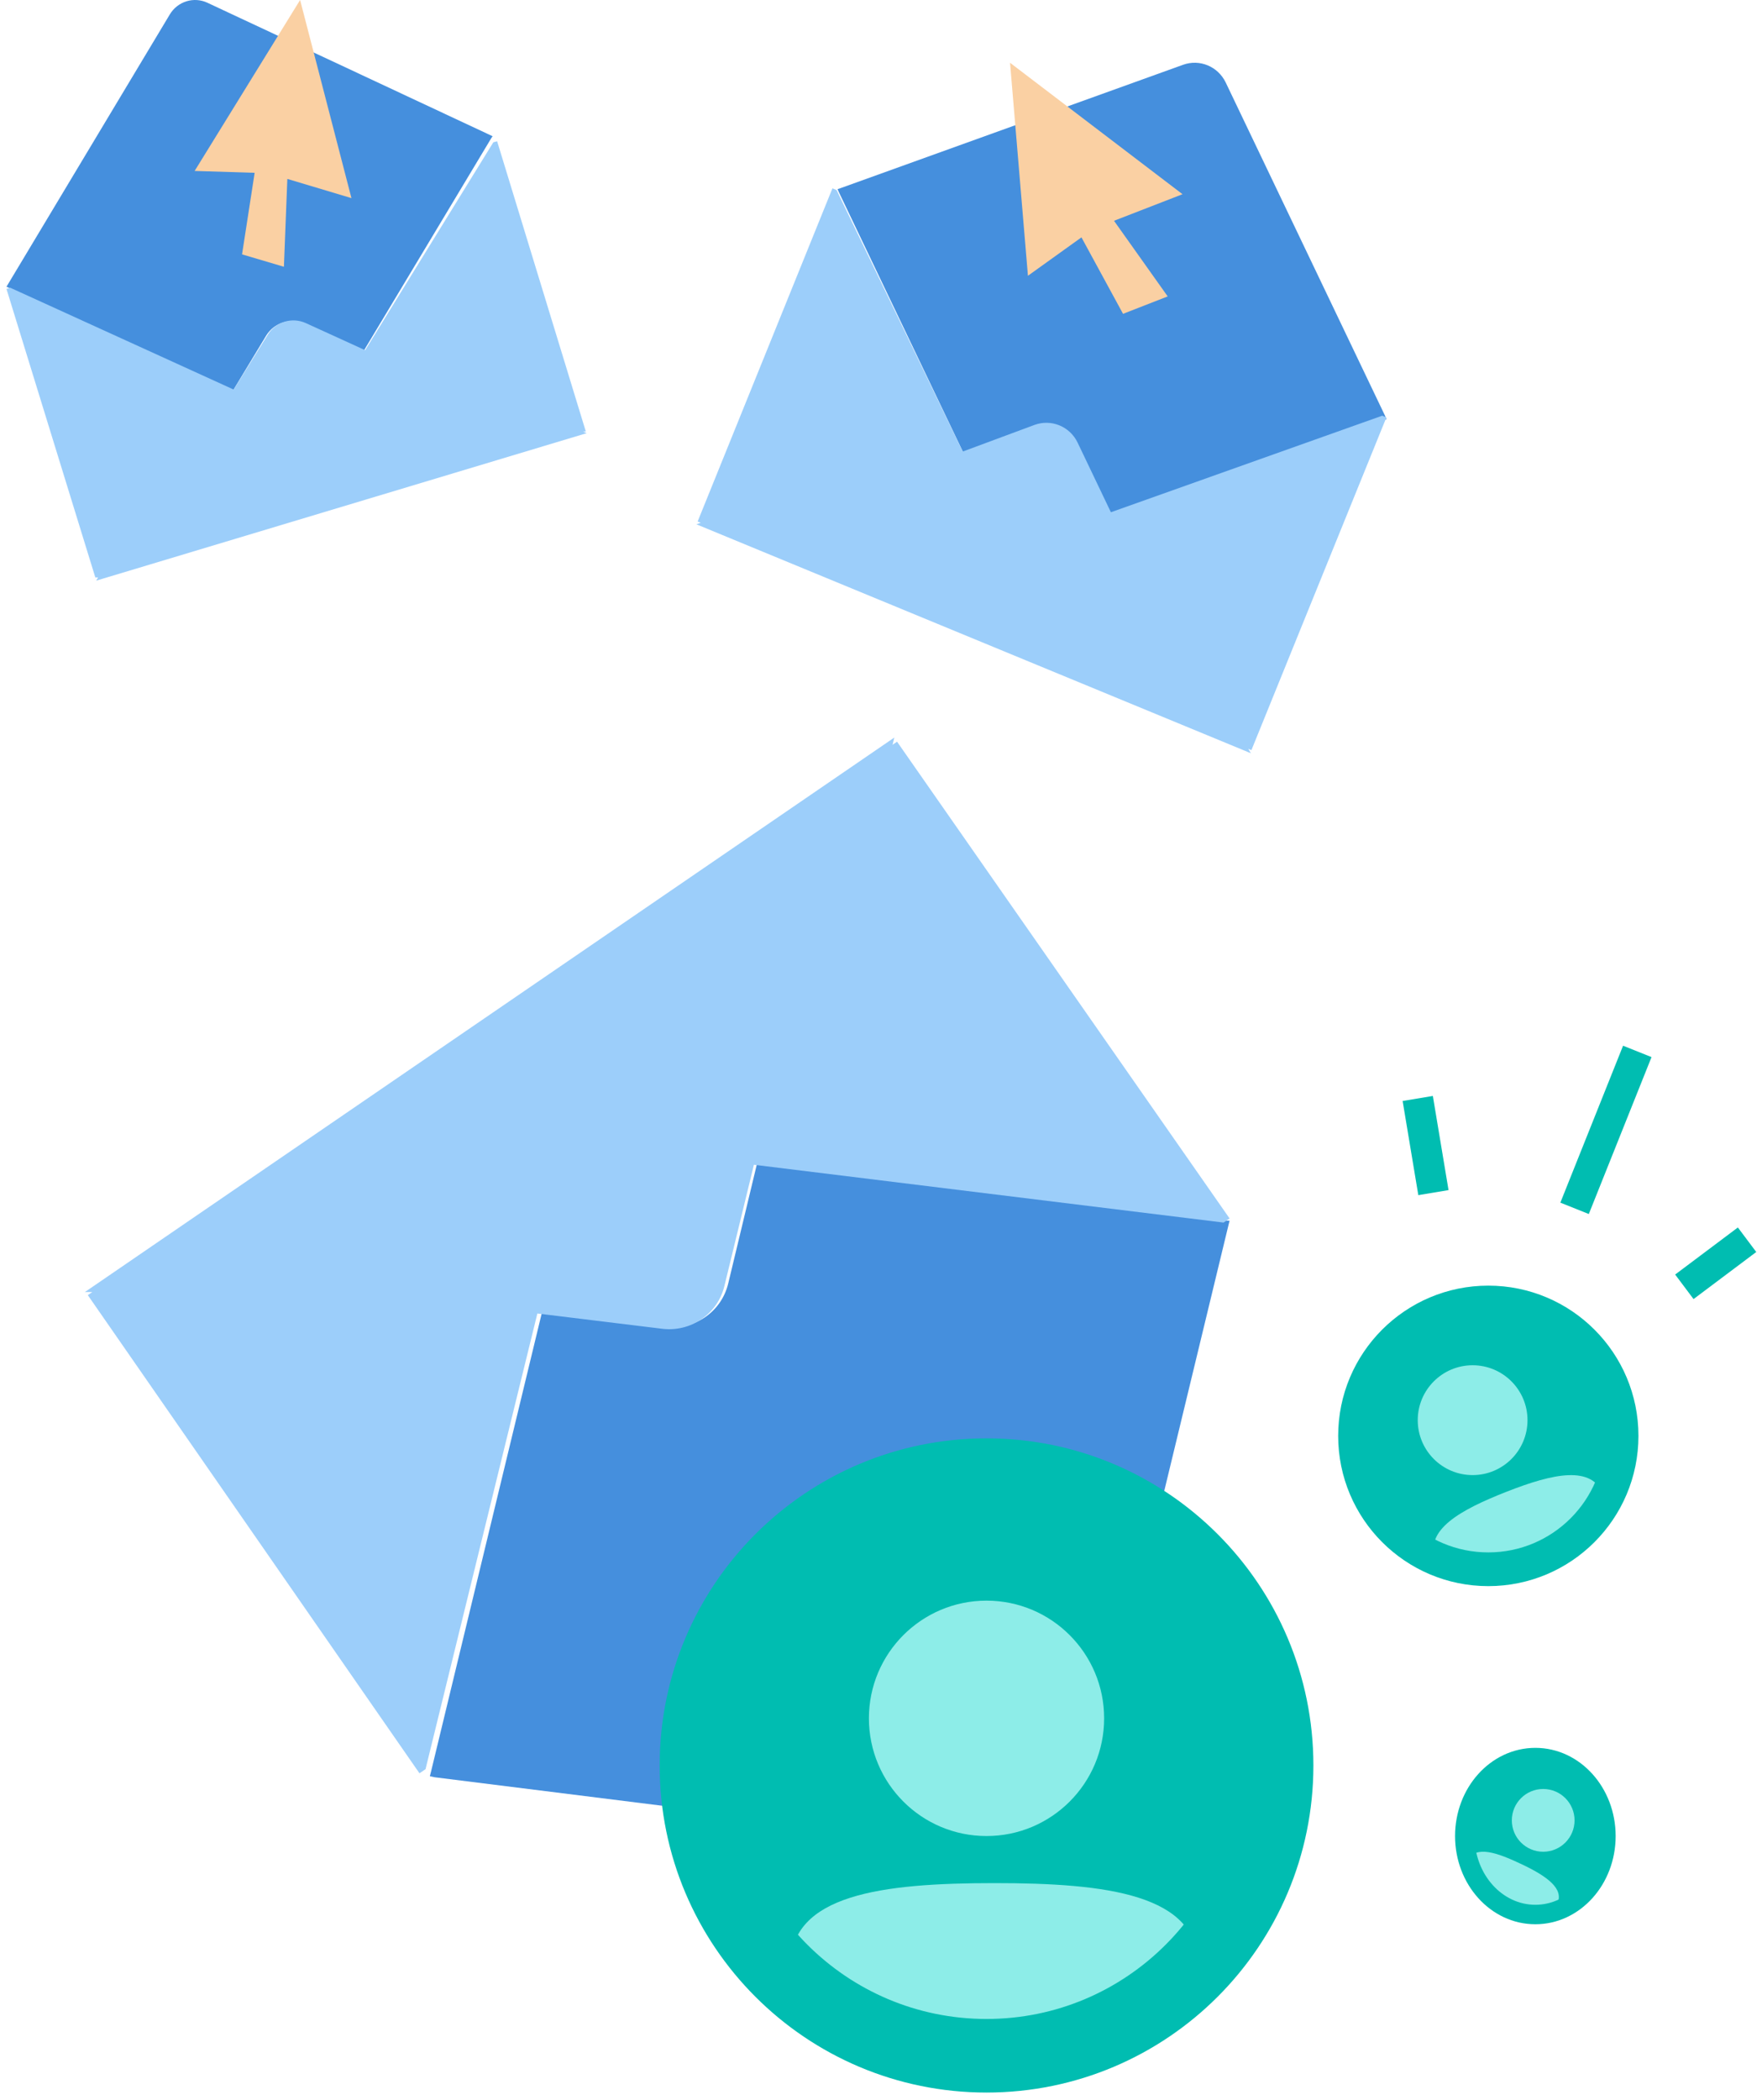
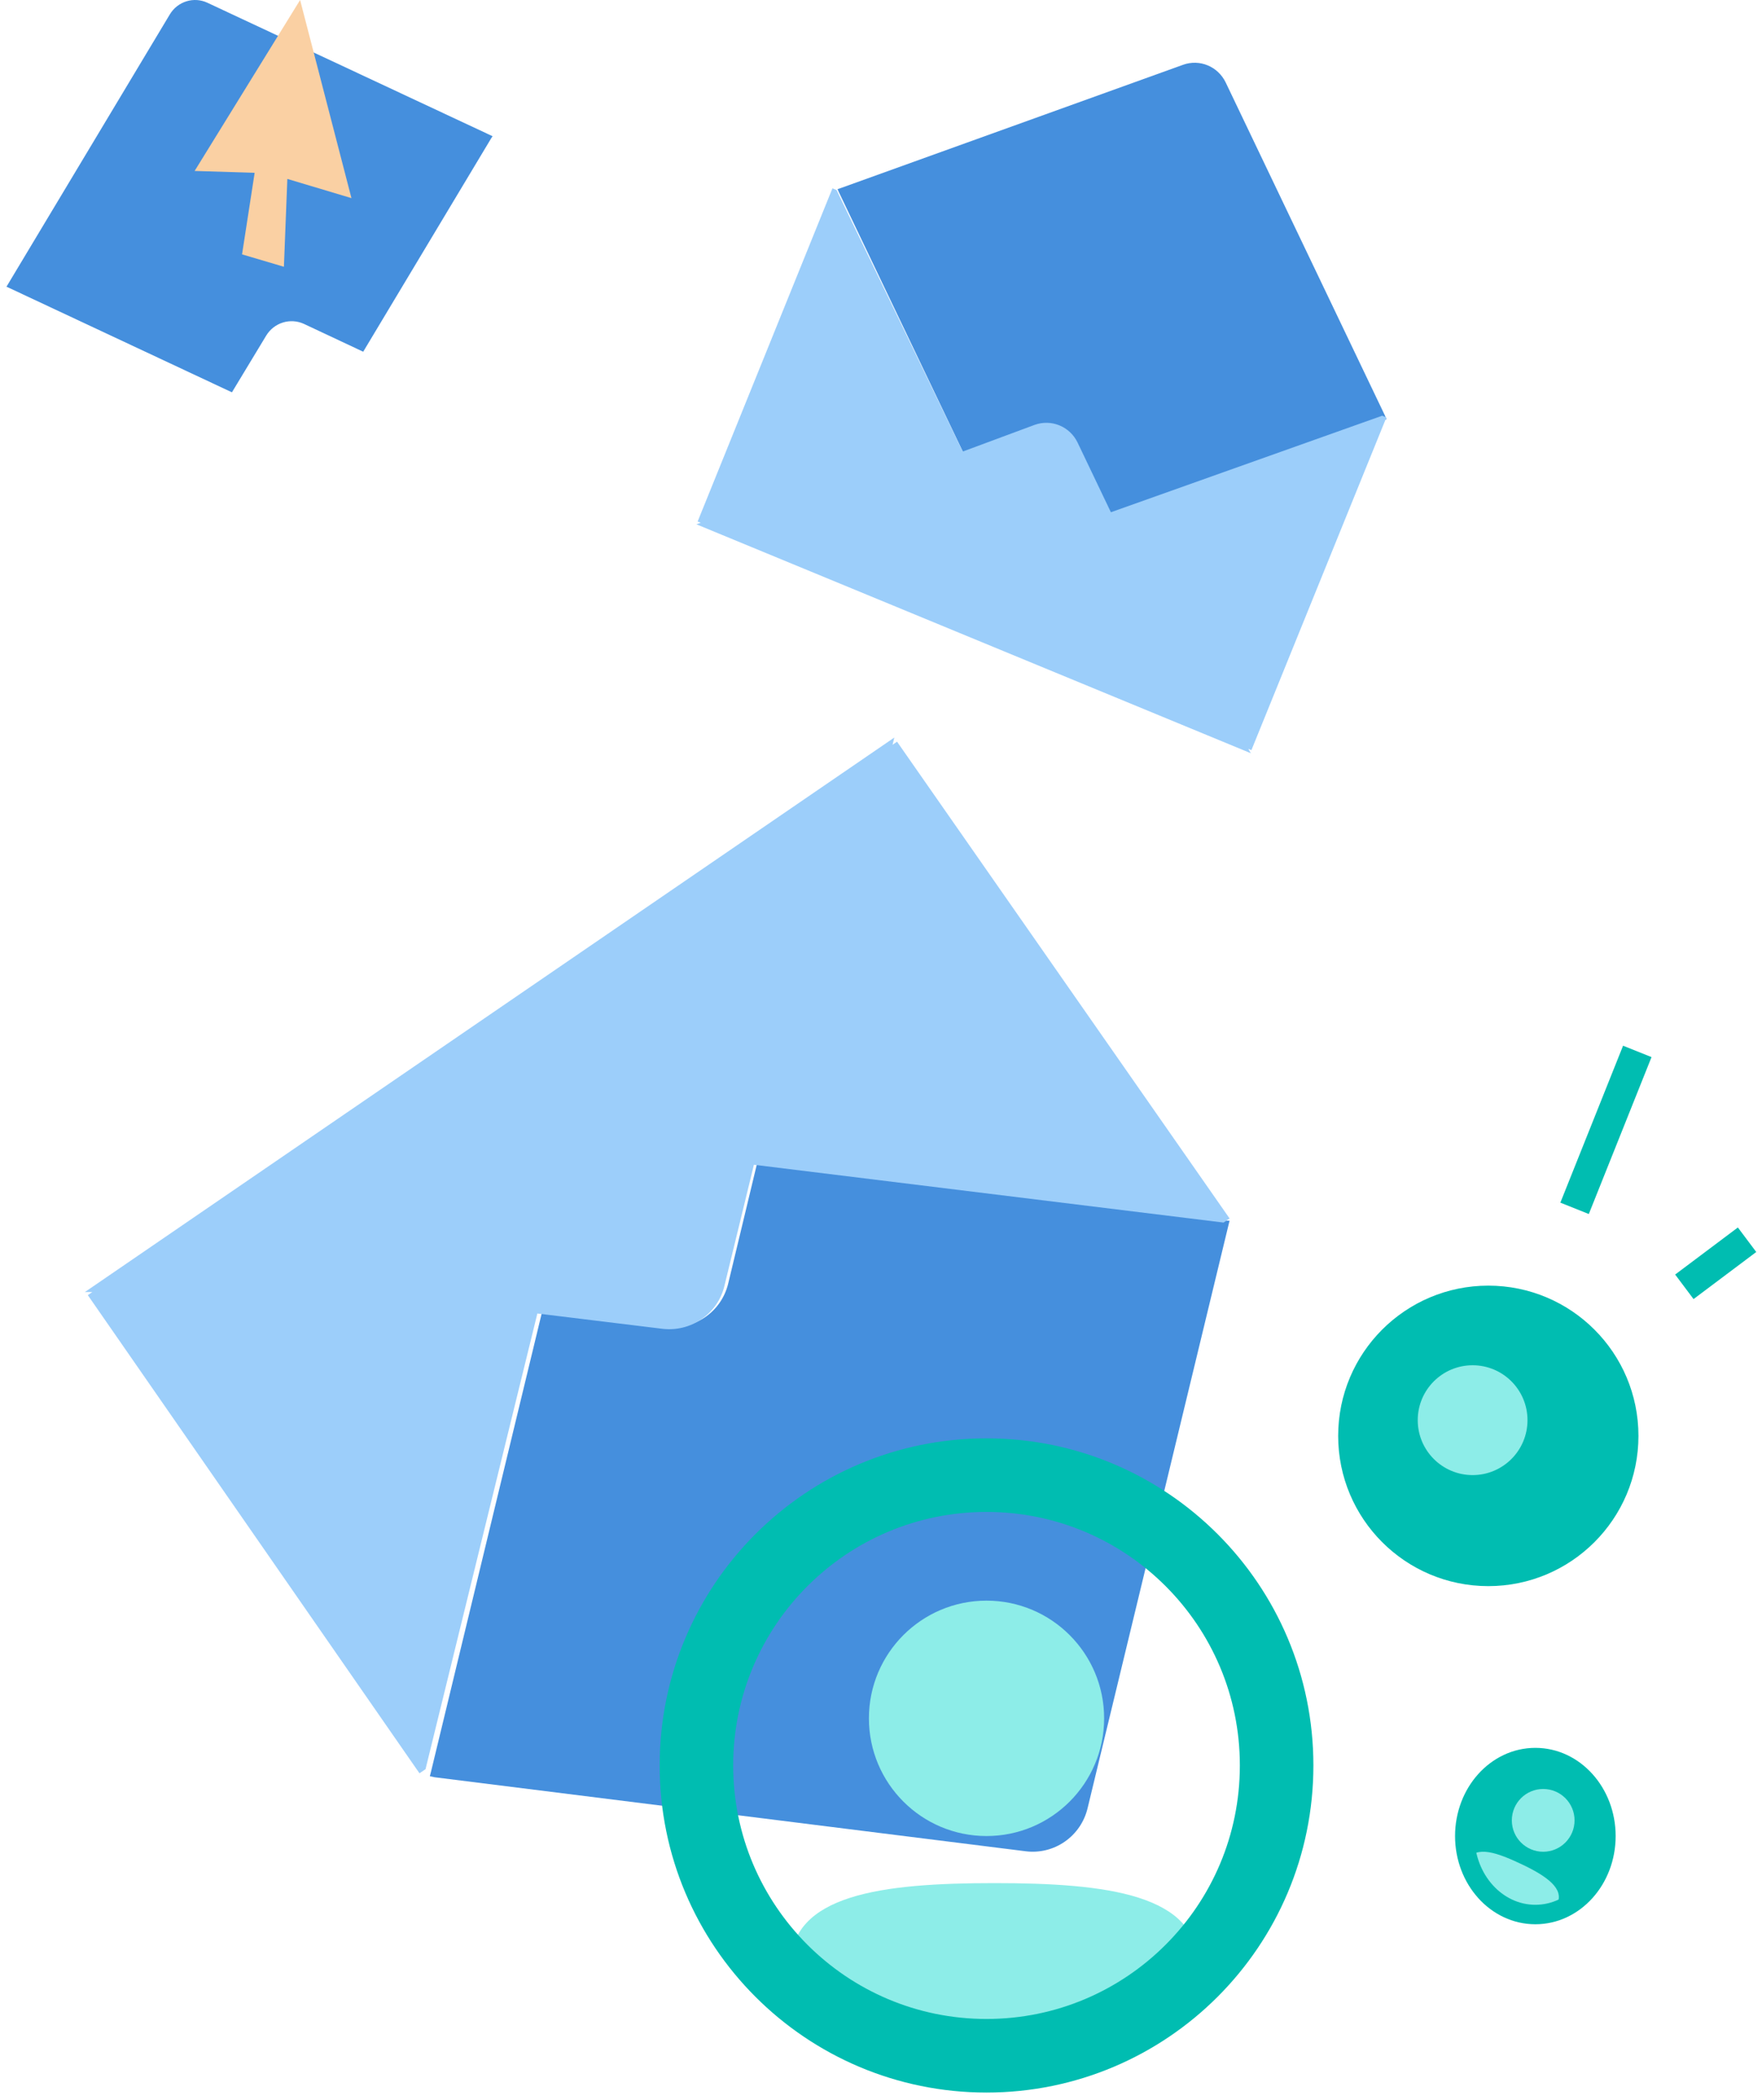
<svg xmlns="http://www.w3.org/2000/svg" width="115" height="137" viewBox="0 0 115 137" fill="none">
-   <path d="M32.003 8.817L13.536 0.179C13.106 -0.022 12.619 -0.055 12.167 0.086C11.714 0.226 11.329 0.53 11.083 0.941L0.511 18.557L0.422 18.704L0.579 18.773L15.137 25.592L17.377 21.887C17.626 21.48 18.012 21.179 18.463 21.039C18.914 20.899 19.399 20.93 19.83 21.125L23.705 22.944L32.059 9.021L32.149 8.885L32.003 8.817Z" fill="#458FDD" />
-   <path d="M32.446 9.215L32.199 9.281L23.831 22.843L19.95 21.072C19.52 20.88 19.035 20.849 18.583 20.983C18.132 21.117 17.745 21.408 17.494 21.802L15.25 25.412L0.669 18.769L0.422 18.847L6.221 37.667H6.4L6.277 37.878L38.29 28.257L38.054 28.146H38.234L32.446 9.215Z" fill="#9CCEFA" />
+   <path d="M32.003 8.817L13.536 0.179C13.106 -0.022 12.619 -0.055 12.167 0.086C11.714 0.226 11.329 0.53 11.083 0.941L0.422 18.704L0.579 18.773L15.137 25.592L17.377 21.887C17.626 21.48 18.012 21.179 18.463 21.039C18.914 20.899 19.399 20.93 19.83 21.125L23.705 22.944L32.059 9.021L32.149 8.885L32.003 8.817Z" fill="#458FDD" />
  <path d="M90.395 27.116L79.994 5.373C79.749 4.871 79.334 4.476 78.824 4.264C78.315 4.053 77.747 4.037 77.227 4.222L54.845 12.279L54.664 12.337L54.743 12.521L62.964 29.717L67.662 28.025C68.183 27.837 68.754 27.851 69.266 28.063C69.778 28.275 70.195 28.671 70.44 29.176L72.62 33.78L90.304 27.415L90.485 27.346L90.395 27.116Z" fill="#458FDD" />
  <path d="M90.485 27.231L90.214 27.117L72.504 33.415L70.322 28.852C70.076 28.351 69.658 27.958 69.145 27.748C68.633 27.538 68.061 27.524 67.54 27.71L62.835 29.456L54.602 12.399L54.331 12.285L45.532 34.02L45.736 34.1L45.453 34.202L81.642 49.137L81.472 48.852L81.676 48.932L90.485 27.231Z" fill="#9CCEFA" />
  <path d="M28.369 115.935L66.949 120.763C67.846 120.875 68.753 120.651 69.496 120.134C70.24 119.617 70.769 118.843 70.982 117.959L80.172 79.945L80.251 79.628H79.936L49.446 75.75L47.524 83.744C47.309 84.626 46.779 85.397 46.035 85.912C45.292 86.427 44.387 86.649 43.491 86.537L35.391 85.531L28.133 115.562L28.055 115.867L28.369 115.935Z" fill="#458FDD" />
  <path d="M27.378 115.676L27.773 115.407L35.072 85.683L43.217 86.679C44.118 86.79 45.028 86.57 45.776 86.06C46.523 85.551 47.056 84.787 47.273 83.914L49.205 75.98L79.856 79.751L80.251 79.483L58.548 48.382L58.255 48.583L58.368 48.113L5.539 84.284H6.025L5.731 84.485L27.378 115.676Z" fill="#9CCEFA" />
-   <path d="M64.387 134.102C74.844 134.102 83.321 125.624 83.321 115.164C83.321 104.705 74.844 96.227 64.387 96.227C53.93 96.227 45.453 104.705 45.453 115.164C45.453 125.624 53.93 134.102 64.387 134.102Z" fill="#00BDB1" />
  <path d="M64.387 119.769C68.626 119.769 72.063 116.332 72.063 112.092C72.063 107.851 68.626 104.414 64.387 104.414C60.148 104.414 56.711 107.851 56.711 112.092C56.711 116.332 60.148 119.769 64.387 119.769Z" fill="#8DEDE8" />
  <path d="M78.204 128.241C78.204 132.908 72.25 135.124 64.899 135.124C57.547 135.124 51.594 132.897 51.594 128.241C51.594 123.586 57.547 122.84 64.899 122.84C72.25 122.84 78.204 123.575 78.204 128.241Z" fill="#8DEDE8" />
  <path d="M64.387 134.102C74.844 134.102 83.321 125.624 83.321 115.164C83.321 104.705 74.844 96.227 64.387 96.227C53.93 96.227 45.453 104.705 45.453 115.164C45.453 125.624 53.93 134.102 64.387 134.102Z" stroke="#00BDB1" stroke-width="4.8" stroke-miterlimit="10" />
  <path d="M97.137 102.367C101.941 102.367 105.836 98.472 105.836 93.666C105.836 88.861 101.941 84.965 97.137 84.965C92.332 84.965 88.438 88.861 88.438 93.666C88.438 98.472 92.332 102.367 97.137 102.367Z" fill="#00BDB1" />
  <path d="M96.113 96.224C98.092 96.224 99.695 94.62 99.695 92.641C99.695 90.663 98.092 89.059 96.113 89.059C94.135 89.059 92.531 90.663 92.531 92.641C92.531 94.62 94.135 96.224 96.113 96.224Z" fill="#8DEDE8" />
-   <path d="M104.67 97.561C105.395 99.568 103.274 101.463 100.245 102.622C97.215 103.781 94.413 103.737 93.688 101.764C92.963 99.791 95.3 98.498 98.34 97.305C101.381 96.112 103.945 95.544 104.67 97.561Z" fill="#8DEDE8" />
  <path d="M97.137 102.367C101.941 102.367 105.836 98.472 105.836 93.666C105.836 88.861 101.941 84.965 97.137 84.965C92.332 84.965 88.438 88.861 88.438 93.666C88.438 98.472 92.332 102.367 97.137 102.367Z" stroke="#00BDB1" stroke-width="2.2" stroke-miterlimit="10" />
  <path d="M100.207 124.889C102.751 124.889 104.813 122.597 104.813 119.771C104.813 116.944 102.751 114.652 100.207 114.652C97.664 114.652 95.602 116.944 95.602 119.771C95.602 122.597 97.664 124.889 100.207 124.889Z" fill="#00BDB1" />
  <path d="M100.719 120.794C101.849 120.794 102.766 119.877 102.766 118.747C102.766 117.616 101.849 116.699 100.719 116.699C99.588 116.699 98.672 117.616 98.672 118.747C98.672 119.877 99.588 120.794 100.719 120.794Z" fill="#8DEDE8" />
  <path d="M101.625 124.206C101.095 125.197 99.505 125.029 97.882 124.206C96.26 123.383 95.178 122.341 95.761 121.35C96.345 120.358 97.702 120.844 99.335 121.618C100.968 122.391 102.124 123.224 101.625 124.206Z" fill="#8DEDE8" />
  <path d="M100.207 124.889C102.751 124.889 104.813 122.597 104.813 119.771C104.813 116.944 102.751 114.652 100.207 114.652C97.664 114.652 95.602 116.944 95.602 119.771C95.602 122.597 97.664 124.889 100.207 124.889Z" stroke="#00BDB1" stroke-width="1.27" stroke-miterlimit="10" />
-   <path d="M65.922 4.094L67.09 17.989L70.583 15.484L73.297 20.472L76.212 19.336L72.708 14.402L77.18 12.669L65.922 4.094Z" fill="#FAD0A3" />
  <path d="M19.587 0L12.703 11.151L16.62 11.273L15.798 16.593L18.53 17.402L18.754 11.672L22.938 12.924L19.587 0Z" fill="#FAD0A3" />
-   <path d="M93.555 77.798L92.531 71.656" stroke="#00BDB1" stroke-width="2" stroke-miterlimit="10" />
  <path d="M102.768 78.823L106.861 68.586" stroke="#00BDB1" stroke-width="2" stroke-miterlimit="10" />
  <path d="M109.932 83.942L114.025 80.871" stroke="#00BDB1" stroke-width="2" stroke-miterlimit="10" />
</svg>